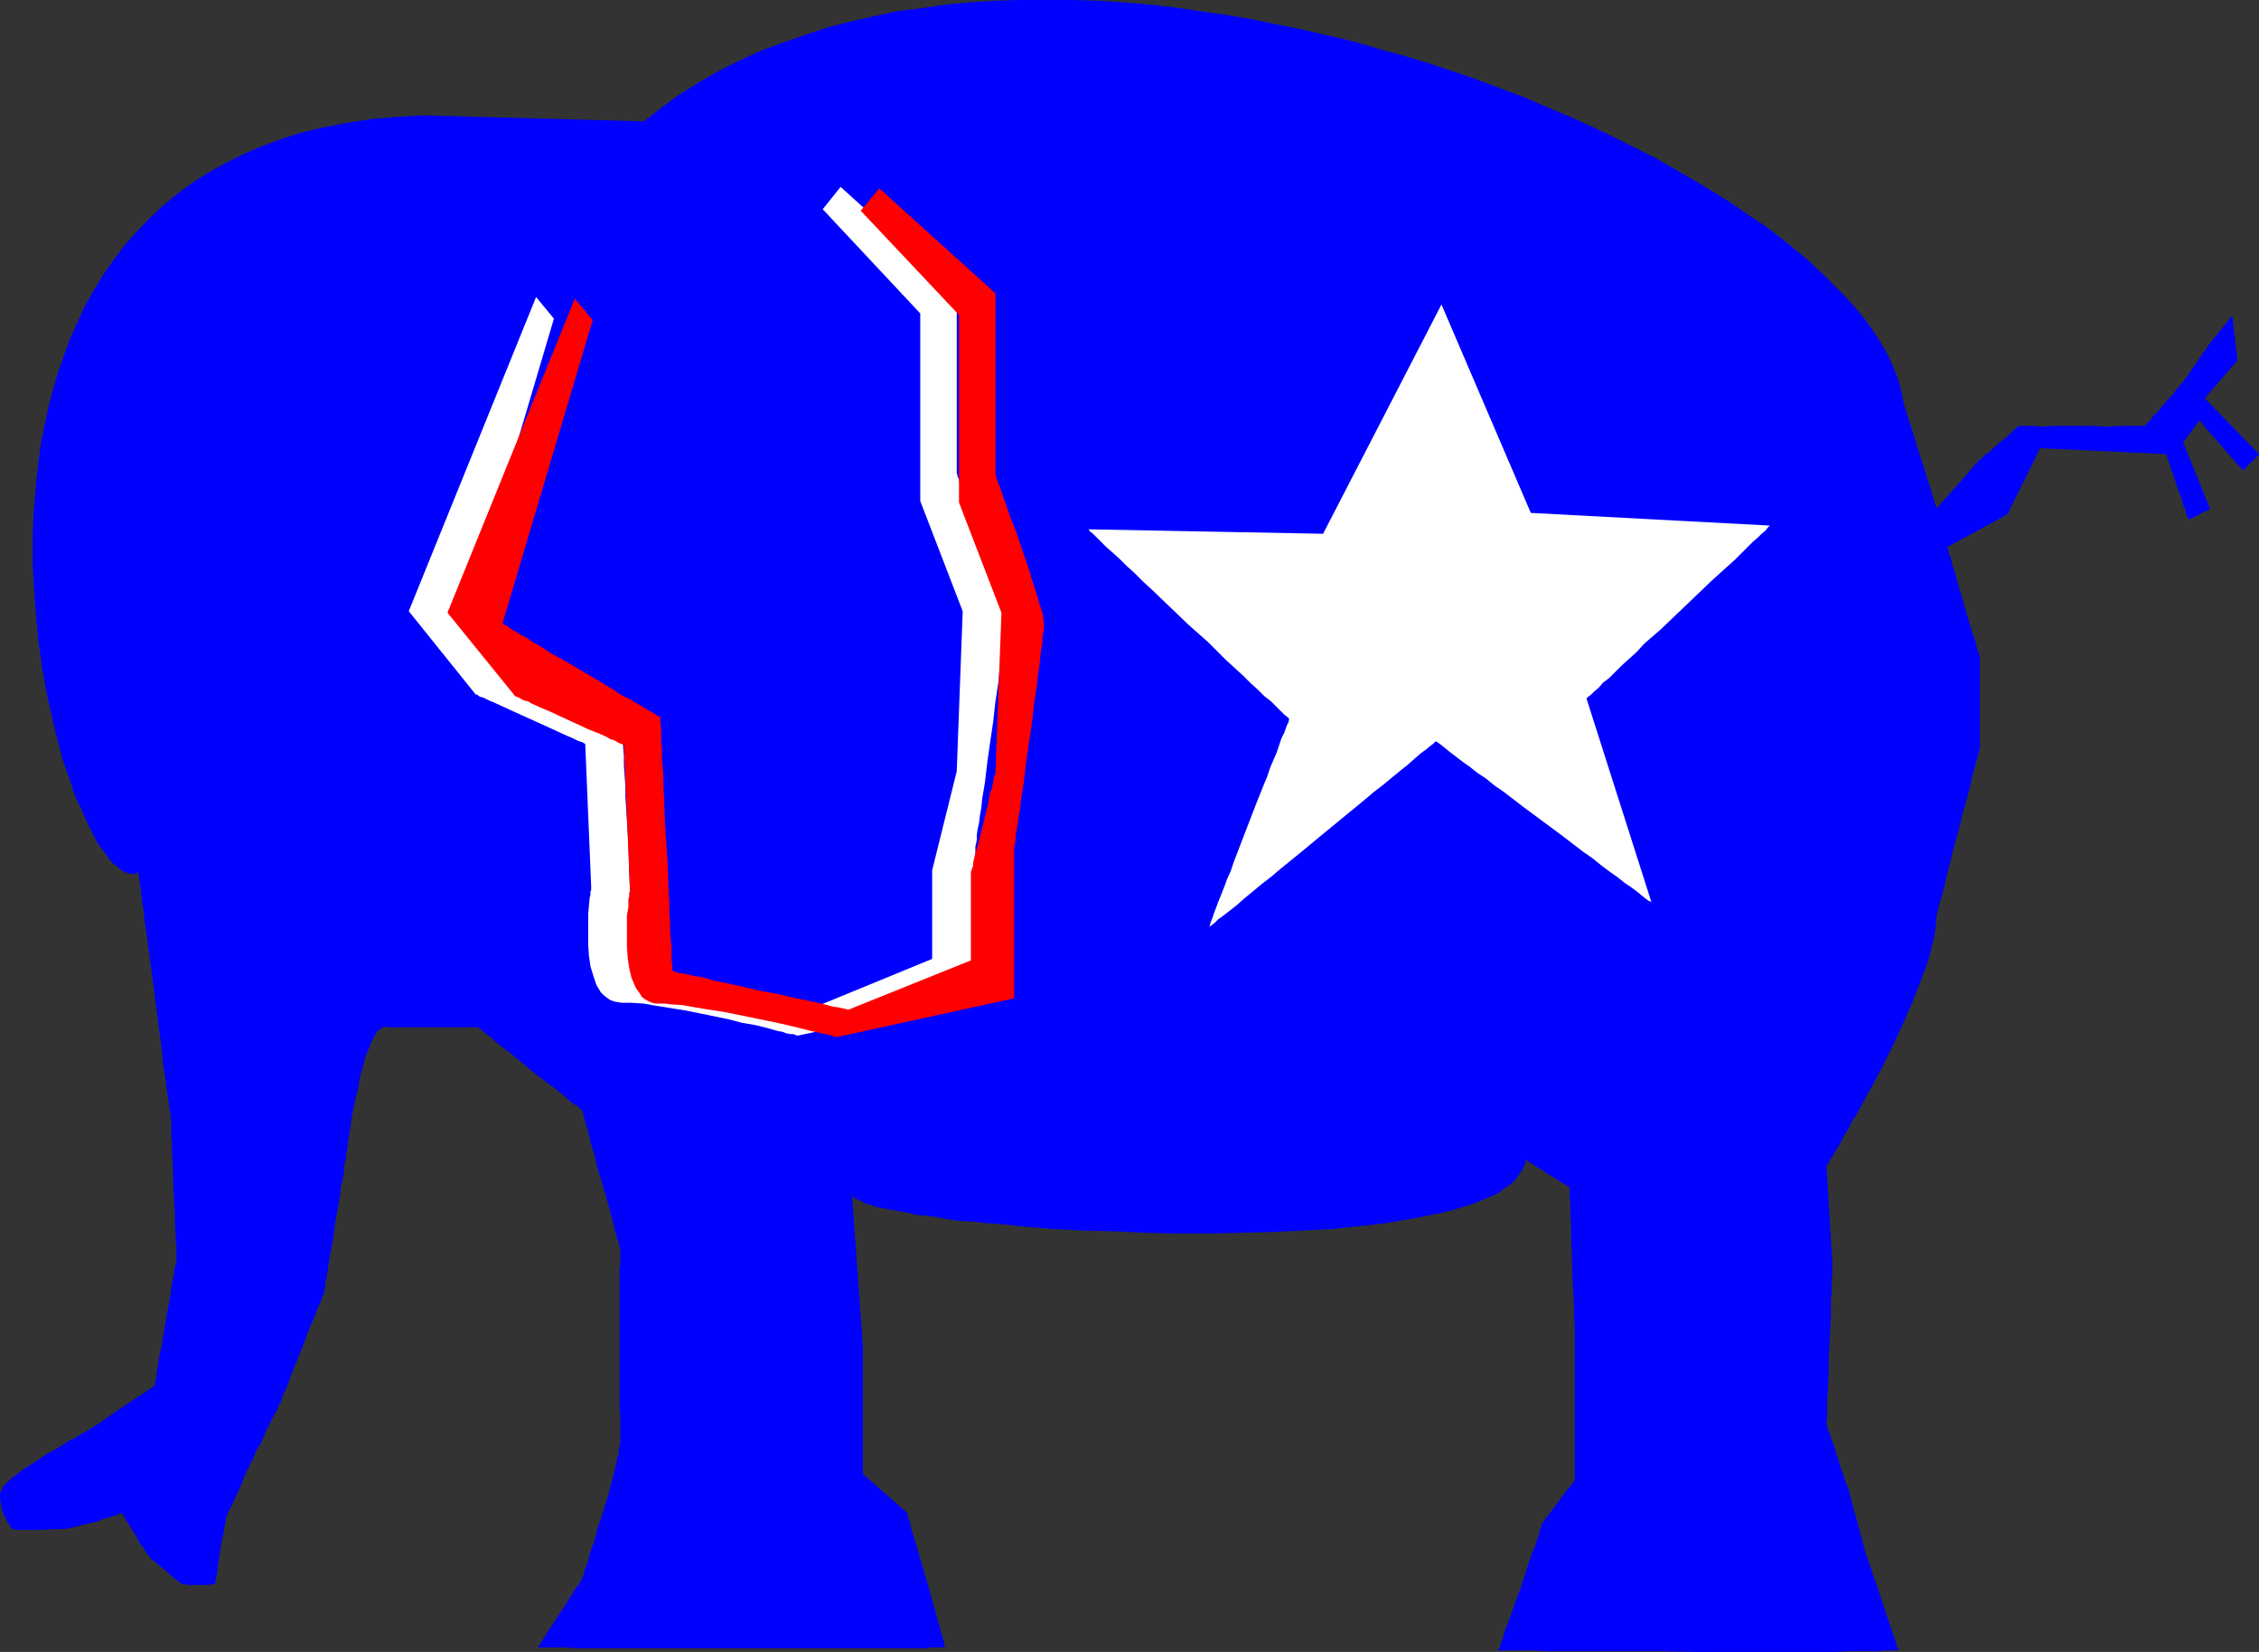
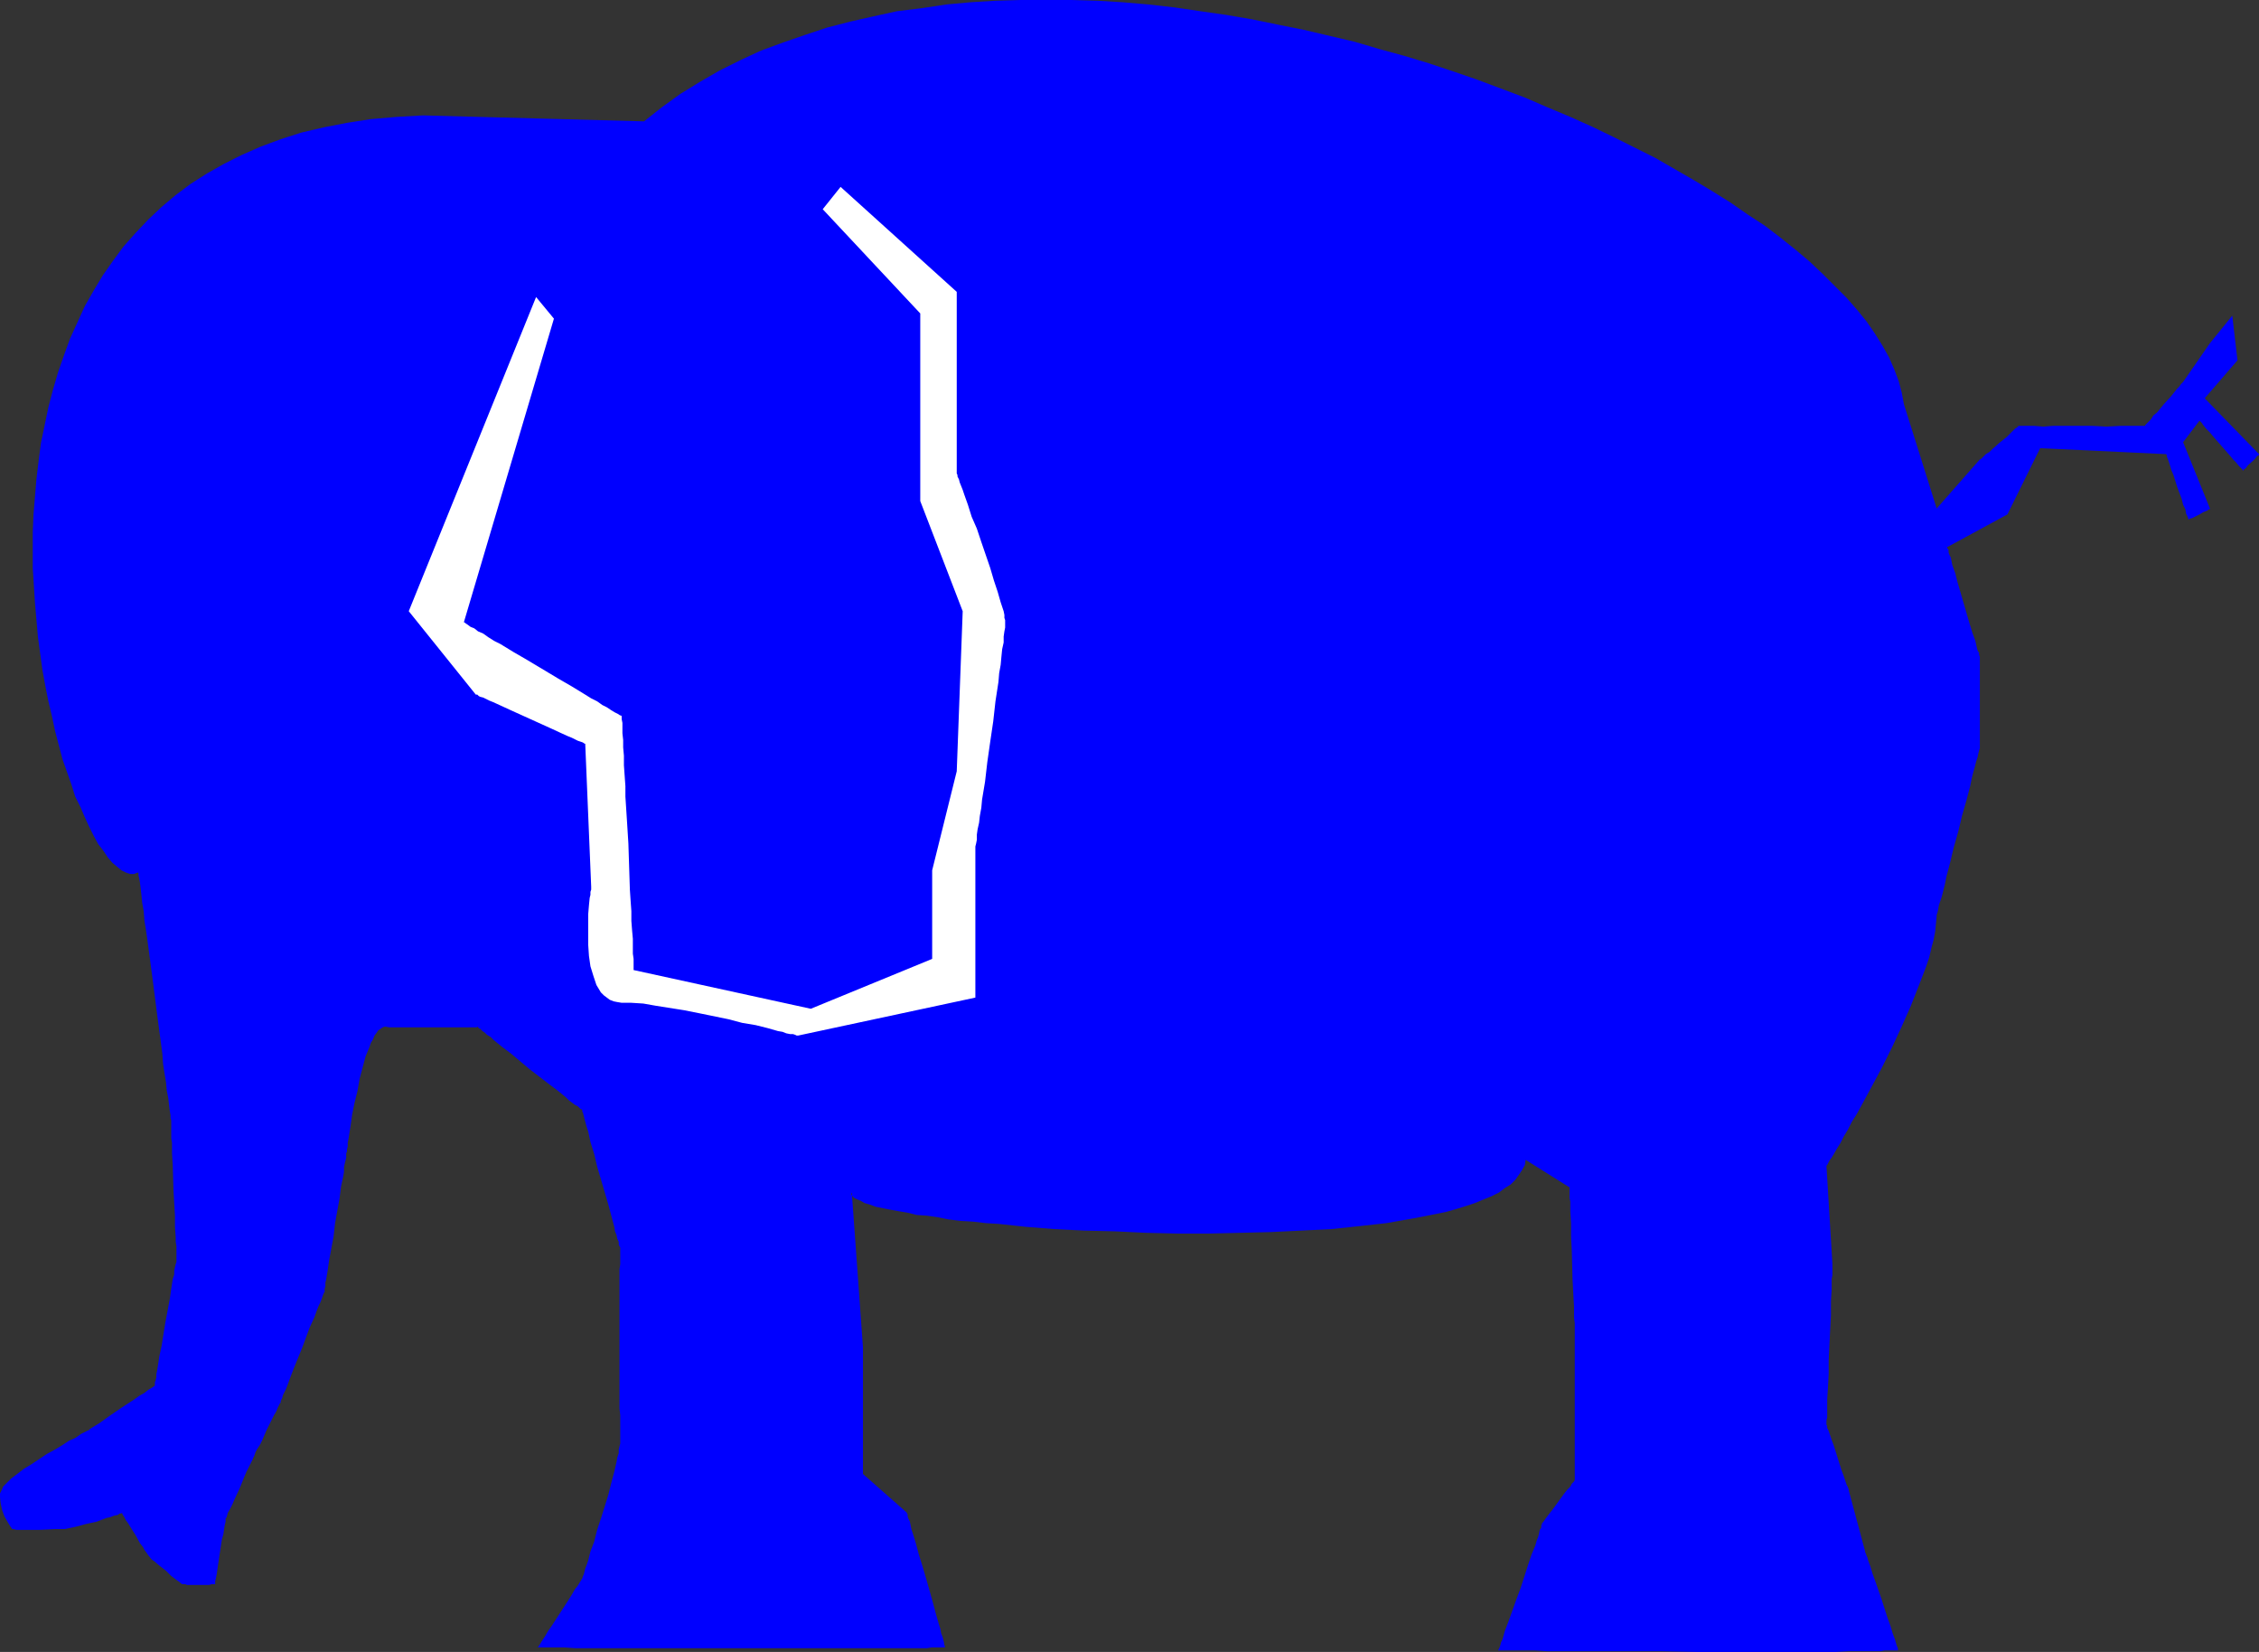
<svg xmlns="http://www.w3.org/2000/svg" xmlns:ns1="http://sodipodi.sourceforge.net/DTD/sodipodi-0.dtd" xmlns:ns2="http://www.inkscape.org/namespaces/inkscape" version="1.0" width="129.724mm" height="94.851mm" id="svg4" ns1:docname="Republican 09.wmf">
  <rect width="100%" height="100%" fill="#333333" stroke="none" />
  <ns1:namedview id="namedview4" pagecolor="#ffffff" bordercolor="#000000" borderopacity="0.25" ns2:showpageshadow="2" ns2:pageopacity="0.0" ns2:pagecheckerboard="0" ns2:deskcolor="#d1d1d1" ns2:document-units="mm" />
  <defs id="defs1">
    <pattern id="WMFhbasepattern" patternUnits="userSpaceOnUse" width="6" height="6" x="0" y="0" />
  </defs>
  <path style="fill:#0000ff;fill-opacity:1;fill-rule:evenodd;stroke:none" d="m 139.784,26.334 -47.995,-1.292 -5.656,0.323 -5.656,0.485 -5.171,0.808 -5.01,0.969 -4.848,1.131 -4.525,1.454 -4.363,1.616 -4.04,1.777 -3.878,1.939 -3.717,2.1 -3.555,2.262 -3.232,2.423 -3.07,2.585 -2.909,2.746 -2.747,2.908 -2.586,2.908 -2.262,3.07 -2.262,3.231 -1.939,3.231 -1.939,3.393 -1.616,3.554 -1.616,3.554 -1.293,3.554 -1.293,3.716 -1.131,3.877 -0.97,3.716 -0.808,3.877 -0.808,3.877 -0.485,3.716 -0.485,4.039 -0.323,3.877 -0.323,3.877 -0.162,3.877 v 3.877 3.877 l 0.485,7.593 0.323,3.716 0.323,3.716 0.485,3.554 0.485,3.554 0.646,3.554 0.646,3.231 0.808,3.393 0.646,3.07 0.808,3.07 0.808,3.07 0.97,2.746 0.97,2.746 0.808,2.585 1.131,2.262 0.97,2.262 0.97,2.1 0.97,1.939 0.97,1.777 1.131,1.454 0.97,1.454 0.97,1.131 0.97,0.808 0.97,0.808 0.97,0.485 0.97,0.323 h 0.808 l 0.808,-0.323 0.162,0.162 v 0.485 l 0.162,0.646 0.162,0.969 0.162,1.292 0.162,1.454 0.162,1.616 0.323,1.777 0.162,2.1 0.323,1.939 0.323,2.262 0.323,2.423 0.646,4.847 0.646,5.008 0.646,5.008 0.646,4.847 0.323,2.423 0.162,2.262 0.323,2.1 0.323,1.939 0.162,1.777 0.323,1.616 0.162,1.454 0.162,1.292 0.162,0.969 v 0.646 l 0.162,0.485 v 0.162 0.808 0.485 1.454 0.969 l 0.162,0.969 v 2.262 l 0.162,2.585 0.162,5.493 0.323,5.493 v 2.423 l 0.162,2.262 v 0.969 l 0.162,0.969 v 0.808 0.646 0.485 0.485 0.323 0 0.323 0.323 l -0.162,0.485 -0.162,0.646 -0.162,0.808 v 0.808 l -0.323,0.969 -0.323,2.1 -0.323,2.262 -0.97,5.17 -0.808,5.008 -0.485,2.262 -0.323,2.1 -0.162,0.969 -0.162,0.808 v 0.646 l -0.162,0.646 -0.162,0.485 v 0.323 0.323 0 l -0.162,0.162 v 0 l -0.485,0.323 -0.808,0.485 -0.808,0.646 -1.131,0.646 -1.131,0.808 -2.747,1.777 -2.586,1.777 -1.131,0.808 -1.131,0.808 -0.808,0.485 -0.808,0.485 -0.485,0.323 v 0.162 0 h -0.162 v 0 l -0.323,0.162 -0.323,0.162 -0.97,0.485 -1.131,0.808 -0.646,0.323 -0.808,0.323 -1.454,0.969 -1.616,0.969 -1.778,0.969 -3.394,2.262 -1.616,0.969 -1.454,1.131 -1.293,0.969 -0.97,0.969 -0.808,0.808 -0.162,0.485 -0.162,0.323 L 0,324.081 v 0.808 l 0.162,1.454 0.323,1.454 0.485,1.292 0.646,1.131 0.485,0.808 0.323,0.485 0.162,0.162 v 0.162 h 0.162 0.162 l 0.646,0.162 h 5.01 l 3.555,-0.162 h 0.97 0.97 l 2.262,-0.485 2.424,-0.646 2.262,-0.485 2.101,-0.808 0.808,-0.162 0.808,-0.323 0.808,-0.162 0.485,-0.323 h 0.323 l 0.162,-0.162 v 0.162 l 0.162,0.323 0.323,0.485 0.323,0.646 0.485,0.646 0.485,0.808 1.131,1.777 0.97,1.777 0.646,0.808 0.323,0.646 0.485,0.646 0.323,0.485 0.162,0.162 v 0.162 h 0.162 l 0.162,0.323 0.323,0.323 0.485,0.323 1.131,0.969 1.454,1.131 1.131,1.131 1.293,0.969 0.485,0.323 0.323,0.323 0.323,0.162 v 0 0 h 0.646 l 0.323,0.162 h 4.848 l 0.485,-0.162 h 0.646 0.162 v -0.162 -0.485 l 0.162,-0.646 0.162,-0.808 0.162,-1.131 0.162,-1.131 0.808,-5.331 0.323,-1.131 0.162,-1.131 0.162,-0.969 0.162,-0.646 v -0.485 -0.323 h 0.162 l 0.162,-0.485 0.162,-0.646 0.485,-0.808 0.485,-0.969 0.485,-1.131 1.131,-2.423 0.97,-2.423 0.485,-1.131 0.485,-0.969 0.485,-0.969 0.323,-0.646 0.162,-0.323 v -0.162 l 0.162,-0.162 0.162,-0.485 0.162,-0.485 0.323,-0.646 0.646,-0.969 0.485,-0.969 0.97,-2.262 1.131,-2.262 0.485,-0.969 0.485,-0.808 0.323,-0.808 0.323,-0.646 0.162,-0.323 0.162,-0.162 v 0 -0.323 l 0.162,-0.323 0.162,-0.323 0.162,-0.646 0.323,-0.646 0.323,-0.646 0.323,-0.808 0.646,-1.777 0.808,-2.1 1.778,-4.362 1.616,-4.362 0.97,-2.1 0.646,-1.777 0.323,-0.808 0.323,-0.646 0.323,-0.808 0.162,-0.485 0.162,-0.485 0.162,-0.323 v -0.162 h 0.162 v -0.162 -0.162 -0.485 l 0.162,-0.485 v -0.808 l 0.162,-0.646 0.162,-0.969 0.162,-0.969 0.323,-2.262 0.485,-2.585 0.485,-2.585 0.323,-2.908 0.97,-5.331 0.323,-2.585 0.485,-2.262 0.162,-0.969 v -0.969 l 0.162,-0.808 0.162,-0.646 0.162,-0.646 v -0.323 -0.323 0 -0.323 l 0.162,-0.323 v -0.485 l 0.162,-0.646 v -0.808 l 0.162,-0.808 0.162,-0.969 0.323,-2.1 0.323,-2.262 0.485,-2.423 0.646,-2.585 0.485,-2.746 0.646,-2.423 0.646,-2.423 0.808,-1.939 0.323,-0.969 0.485,-0.808 0.323,-0.808 0.485,-0.646 0.323,-0.485 0.485,-0.323 0.485,-0.323 0.485,-0.162 0.97,0.162 h 2.586 1.616 12.443 0.97 1.293 l 0.323,-0.162 v 0.162 l 0.162,0.162 0.323,0.162 0.485,0.485 0.485,0.323 0.485,0.485 0.808,0.485 0.646,0.646 1.778,1.454 1.939,1.454 4.04,3.393 4.202,3.231 1.939,1.454 1.778,1.454 0.646,0.646 0.646,0.485 0.646,0.485 0.646,0.323 0.323,0.323 0.323,0.323 h 0.162 l 0.162,0.162 v 0 0.323 l 0.162,0.323 0.162,0.646 0.162,0.646 0.485,1.777 0.323,0.969 0.485,2.262 0.808,2.585 0.646,2.746 0.808,2.746 0.808,2.746 0.808,2.746 0.646,2.423 0.646,2.423 0.162,0.969 0.323,0.808 0.162,0.808 0.323,0.646 v 0.646 l 0.162,0.323 0.162,0.323 v 0 3.554 l -0.162,1.131 v 30.211 l 0.162,1.454 v 5.654 0.485 l -0.162,0.646 -0.162,0.646 v 0.808 l -0.323,0.969 -0.162,0.969 -0.485,2.1 -0.646,2.423 -0.646,2.585 -1.616,5.17 -0.808,2.423 -0.646,2.585 -0.808,2.1 -0.485,1.939 -0.323,0.969 -0.323,0.808 -0.162,0.646 -0.162,0.646 -0.162,0.323 -0.162,0.485 v 0.162 0 h -0.162 v 0.162 l -0.323,0.485 -0.485,0.808 -0.646,0.808 -0.646,1.131 -0.808,1.292 -1.778,2.746 -1.778,2.746 -0.808,1.131 -0.646,1.131 -0.646,0.969 -0.485,0.808 -0.323,0.485 -0.162,0.162 v 0 h 0.97 0.646 4.202 l 2.424,0.162 h 5.656 3.232 10.989 3.878 42.662 2.909 2.747 2.262 1.939 l 0.97,-0.162 h 0.646 0.808 0.97 0.162 0.323 v -0.162 -0.162 l -0.162,-0.323 v -0.323 l -0.162,-0.646 -0.162,-0.646 -0.323,-0.808 -0.162,-0.969 -0.323,-0.969 -0.646,-2.262 -0.646,-2.423 -1.454,-5.17 -0.808,-2.746 -0.808,-2.585 -0.646,-2.423 -0.646,-2.1 -0.323,-0.969 -0.162,-0.808 -0.162,-0.808 -0.323,-0.646 -0.162,-0.485 v -0.485 l -0.162,-0.162 v -0.162 l -9.534,-8.401 v -27.464 l -2.424,-33.604 -0.162,0.323 0.323,0.485 0.323,0.323 0.646,0.323 0.808,0.323 0.808,0.485 1.131,0.323 1.293,0.485 1.616,0.323 1.616,0.323 1.778,0.323 1.939,0.323 1.939,0.485 2.262,0.162 2.262,0.323 2.424,0.485 2.586,0.323 2.747,0.162 2.747,0.323 2.747,0.162 5.979,0.646 6.141,0.485 6.464,0.323 6.626,0.162 6.787,0.323 6.787,0.162 h 6.949 l 6.787,-0.162 6.626,-0.162 6.626,-0.323 6.464,-0.323 6.141,-0.646 2.909,-0.323 2.909,-0.323 2.747,-0.485 2.747,-0.485 2.586,-0.485 2.424,-0.485 2.424,-0.485 2.262,-0.646 2.101,-0.646 1.939,-0.646 1.939,-0.808 1.616,-0.646 1.616,-0.808 1.293,-0.969 1.293,-0.808 0.97,-0.969 0.808,-1.131 0.646,-0.969 0.646,-1.131 0.162,-1.131 9.534,5.978 v 0.808 0.646 0.808 l 0.162,0.808 v 1.131 0.969 l 0.162,2.585 v 2.908 l 0.162,3.07 0.162,6.139 0.162,3.07 0.162,2.908 v 2.423 l 0.162,1.131 v 0.969 0.969 0.808 0.485 0.808 29.888 0.162 l -0.162,0.323 -0.485,0.485 -0.323,0.646 -0.646,0.646 -0.646,0.808 -1.293,1.777 -1.293,1.777 -0.646,0.808 -0.485,0.646 -0.485,0.646 -0.323,0.485 -0.323,0.323 v 0.162 0 l -0.162,0.323 v 0.485 l -0.323,0.485 -0.162,0.808 -0.162,0.646 -0.323,0.808 -0.323,1.131 -0.808,1.939 -0.808,2.423 -1.616,5.008 -0.97,2.585 -0.808,2.262 -0.808,2.262 -0.808,2.1 -0.485,1.777 -0.323,0.646 -0.162,0.646 -0.162,0.485 -0.162,0.323 -0.162,0.323 v 0 h 2.262 0.646 5.171 l 2.586,0.162 h 9.534 3.555 11.474 l 8.242,0.162 h 29.734 l 2.909,-0.162 h 2.747 2.262 1.939 l 0.808,-0.162 h 0.808 0.485 1.131 0.162 0.323 v -0.162 0 -0.323 l -0.162,-0.323 -0.162,-0.485 -0.323,-1.131 -0.485,-1.292 -0.485,-1.616 -0.646,-1.777 -1.293,-4.039 -1.293,-3.716 -0.646,-1.777 -0.485,-1.616 -0.485,-1.292 -0.162,-0.646 -0.162,-0.323 -0.162,-0.485 -0.162,-0.323 v -0.162 0 l -3.555,-13.248 v -0.162 l -0.162,-0.485 -0.323,-0.646 -0.323,-0.969 -0.323,-0.969 -0.485,-1.292 -0.808,-2.585 -0.808,-2.585 -0.485,-1.292 -0.323,-0.969 -0.323,-0.969 -0.323,-0.646 V 309.379 l -0.162,-0.162 v -0.969 l 0.162,-0.646 v -0.646 -0.969 -1.131 -1.131 l 0.162,-2.585 0.162,-2.908 v -3.07 l 0.323,-6.624 0.162,-3.07 v -3.07 l 0.162,-2.585 v -1.131 -1.131 l 0.162,-0.808 v -0.808 -0.646 -0.969 l -1.293,-21.325 0.162,-0.162 0.162,-0.323 0.323,-0.646 0.485,-0.646 0.485,-0.808 0.646,-1.131 0.808,-1.292 0.646,-1.292 0.97,-1.616 0.808,-1.616 1.131,-1.777 0.97,-1.777 2.101,-3.877 2.262,-4.2 2.262,-4.524 2.101,-4.524 1.939,-4.362 1.778,-4.524 0.808,-2.1 0.808,-2.1 0.646,-1.939 0.485,-2.1 0.485,-1.777 0.323,-1.777 0.162,-1.616 0.162,-1.616 v -0.162 -0.162 l 0.162,-0.485 0.162,-0.646 0.162,-0.969 0.323,-0.969 0.323,-0.969 0.323,-1.292 0.323,-1.292 0.323,-1.616 0.808,-3.07 0.808,-3.393 0.97,-3.393 0.808,-3.393 0.97,-3.393 0.808,-3.07 0.323,-1.616 0.323,-1.292 0.323,-1.131 0.323,-1.292 0.323,-0.969 0.162,-0.808 0.162,-0.646 0.162,-0.485 v -0.323 -0.162 -19.225 0 -0.162 l -0.162,-0.323 v -0.485 l -0.323,-0.485 -0.162,-0.646 -0.323,-1.454 -0.646,-1.777 -0.646,-2.1 -2.586,-8.886 -0.485,-1.939 -0.646,-1.777 -0.323,-1.616 -0.323,-0.646 -0.162,-0.485 v -0.485 l -0.162,-0.323 -0.162,-0.162 v -0.162 l 13.09,-7.108 7.11,-14.378 27.31,1.292 0.162,0.162 v 0.323 l 0.323,0.808 0.323,0.969 0.323,1.131 0.485,1.131 0.808,2.585 0.97,2.585 0.323,1.292 0.485,0.969 0.162,0.969 0.323,0.646 0.162,0.485 v 0.162 h 0.162 v -0.162 l 0.646,-0.162 0.646,-0.323 0.97,-0.485 0.808,-0.485 0.808,-0.323 0.485,-0.323 h 0.162 v -0.162 l -5.818,-14.378 3.555,-4.685 0.162,0.162 0.323,0.323 0.323,0.485 0.646,0.808 0.808,0.808 0.808,0.969 3.394,3.877 0.808,0.969 0.646,0.646 0.646,0.808 0.485,0.485 0.323,0.323 v 0.162 h 0.162 v -0.162 l 0.485,-0.323 0.485,-0.646 1.454,-1.292 0.485,-0.646 0.485,-0.323 v -0.162 0 l -11.797,-12.117 7.11,-8.239 -1.131,-9.693 -4.848,5.978 -5.818,8.401 -0.162,0.162 -0.323,0.323 -0.323,0.485 -0.485,0.485 -0.646,0.808 -0.646,0.808 -1.616,1.777 -1.454,1.777 -0.808,0.646 -0.485,0.808 -0.646,0.646 -0.323,0.323 -0.323,0.323 v 0.162 h -0.162 -0.646 -4.525 l -3.07,0.162 -3.07,-0.162 h -4.525 -0.485 -0.323 v 0 h -0.485 -2.747 l -2.101,0.162 -1.939,-0.162 h -2.909 -0.323 -0.162 l -0.162,0.162 -0.162,0.162 -0.485,0.323 -0.485,0.485 -0.646,0.646 -0.646,0.646 -1.616,1.292 -1.454,1.292 -0.646,0.646 -0.808,0.485 -0.485,0.485 -0.323,0.323 -0.323,0.323 h -0.162 l -9.373,10.663 -7.11,-22.618 -0.485,-2.585 -0.646,-2.423 -0.97,-2.585 -1.131,-2.585 -1.454,-2.585 -1.616,-2.585 -1.778,-2.585 -2.101,-2.585 -2.262,-2.585 -2.586,-2.585 -2.586,-2.585 -2.909,-2.746 -3.07,-2.585 -3.232,-2.585 -3.394,-2.585 -3.717,-2.423 -3.717,-2.585 -3.878,-2.423 -4.04,-2.423 -4.202,-2.423 -4.202,-2.423 -4.525,-2.262 -4.525,-2.262 -4.686,-2.262 -4.686,-2.1 -5.01,-2.1 -4.848,-2.1 -5.171,-1.939 -5.171,-1.939 -5.171,-1.777 -5.333,-1.777 -5.333,-1.616 -5.333,-1.454 -5.494,-1.616 -5.494,-1.292 -5.494,-1.292 -5.656,-1.131 -5.494,-1.131 -5.656,-0.969 -5.656,-0.808 -5.494,-0.808 -5.656,-0.646 -5.656,-0.485 L 238.198,0.162 232.542,0 h -5.494 -5.494 l -5.494,0.162 -5.333,0.323 -5.333,0.485 -5.333,0.808 -5.333,0.646 -5.171,1.131 -5.01,1.131 -5.01,1.292 -4.848,1.616 -4.686,1.616 -4.848,1.777 -4.525,2.1 -4.525,2.262 -4.202,2.423 -4.202,2.585 -4.04,2.908 z" id="path1" />
  <path style="fill:#ffffff;fill-opacity:1;fill-rule:evenodd;stroke:none" d="m 116.352,64.461 -27.634,68.176 14.544,18.094 h 0.162 0.162 l 0.323,0.323 0.323,0.162 0.646,0.162 0.646,0.323 0.646,0.323 0.808,0.323 1.778,0.808 2.101,0.969 8.565,3.877 2.101,0.969 1.778,0.808 0.808,0.323 1.293,0.646 0.485,0.162 0.485,0.162 0.323,0.162 0.162,0.162 h 0.162 l 1.293,31.019 v 0.162 0.162 0.323 l -0.162,0.485 v 0.646 l -0.162,0.646 -0.162,1.616 -0.162,1.939 v 2.1 2.262 2.262 l 0.162,2.423 0.323,2.262 0.646,2.1 0.646,1.939 0.485,0.808 0.485,0.808 0.646,0.646 0.646,0.485 0.646,0.485 0.808,0.323 0.808,0.162 0.97,0.162 h 1.131 0.97 l 2.586,0.162 2.747,0.485 3.07,0.485 3.07,0.485 3.232,0.646 6.302,1.292 3.07,0.808 2.909,0.485 2.586,0.646 1.131,0.323 1.131,0.323 0.97,0.162 0.808,0.323 0.808,0.162 h 0.646 l 0.485,0.162 0.323,0.162 h 0.323 v 0 l 38.461,-8.239 v -32.311 -0.162 -0.323 l 0.162,-0.646 0.162,-0.808 v -1.131 l 0.162,-1.131 0.323,-1.454 0.162,-1.454 0.323,-1.777 0.162,-1.777 0.323,-1.939 0.323,-1.939 0.485,-4.2 0.646,-4.524 0.646,-4.362 0.485,-4.362 0.646,-4.2 0.162,-1.939 0.323,-1.777 0.162,-1.777 0.162,-1.616 0.323,-1.454 v -1.292 l 0.162,-1.131 0.162,-0.808 v -0.646 -0.485 -0.485 l -0.162,-0.485 v -0.646 l -0.162,-0.808 -0.323,-0.969 -0.323,-0.969 -0.323,-1.131 -0.323,-1.131 -0.808,-2.423 -0.808,-2.746 -1.939,-5.654 -0.97,-2.908 -1.131,-2.585 -0.808,-2.585 -0.808,-2.262 -0.323,-0.969 -0.323,-0.808 -0.323,-0.808 -0.162,-0.646 -0.323,-0.646 v -0.323 l -0.162,-0.323 v 0 -39.42 l -25.21,-22.779 -3.878,4.847 21.17,22.618 v 40.712 l 9.211,23.91 -1.293,34.734 -5.333,21.487 v 19.225 l -26.341,10.824 -38.461,-8.401 v -0.646 -0.808 -0.969 l -0.162,-1.131 v -1.616 -1.616 l -0.162,-1.777 -0.162,-2.1 v -2.1 l -0.162,-2.262 -0.162,-2.423 -0.162,-5.008 -0.162,-5.008 -0.323,-5.17 -0.323,-5.008 v -2.262 l -0.162,-2.262 -0.162,-2.262 v -2.1 l -0.162,-1.777 v -1.616 l -0.162,-1.454 v -1.292 -0.969 l -0.162,-0.808 v -0.646 l -0.162,-0.162 h -0.162 l -0.485,-0.323 -0.646,-0.323 -0.808,-0.485 -0.97,-0.646 -0.97,-0.485 -1.131,-0.808 -1.293,-0.646 -1.293,-0.808 -2.909,-1.777 -3.07,-1.777 -6.464,-3.877 -3.07,-1.777 -2.909,-1.777 -1.293,-0.646 -1.293,-0.808 -1.131,-0.808 -1.131,-0.485 -0.808,-0.646 -0.808,-0.323 -0.646,-0.485 -0.485,-0.323 -0.162,-0.162 h -0.162 l 19.554,-65.915 z" id="path2" />
-   <path style="fill:#ff0000;fill-opacity:1;fill-rule:evenodd;stroke:none" d="m 124.755,64.784 -27.634,68.176 14.544,17.933 v 0.162 h 0.162 l 0.323,0.162 0.485,0.162 0.485,0.323 0.646,0.323 0.808,0.162 0.808,0.485 1.778,0.808 1.939,0.808 8.726,4.039 2.101,0.808 1.778,0.808 0.808,0.485 0.646,0.162 0.646,0.323 0.485,0.323 0.485,0.162 0.323,0.162 0.162,0.162 h 0.162 l 1.293,31.019 v 0.162 0.162 0.323 l -0.162,0.485 v 0.646 l -0.162,0.646 v 1.616 l -0.323,1.939 v 2.1 2.262 2.262 l 0.162,2.423 0.323,2.262 0.485,2.1 0.808,1.939 0.485,0.808 0.485,0.646 0.485,0.808 0.646,0.485 0.808,0.485 0.808,0.323 0.808,0.162 h 0.97 0.97 l 1.131,0.162 2.586,0.162 2.747,0.485 2.909,0.485 3.232,0.485 3.232,0.646 6.302,1.292 3.07,0.646 2.747,0.646 2.586,0.646 1.293,0.323 2.101,0.485 0.808,0.162 0.808,0.162 0.646,0.162 0.485,0.162 0.323,0.162 h 0.323 v 0 l 38.461,-8.401 v -32.311 0 -0.485 l 0.162,-0.646 0.162,-0.808 v -0.969 l 0.162,-1.131 0.323,-1.454 0.162,-1.616 0.323,-1.616 0.162,-1.777 0.323,-1.939 0.323,-2.1 0.485,-4.2 0.646,-4.362 0.646,-4.362 0.485,-4.362 0.646,-4.2 0.162,-1.939 0.323,-1.777 0.162,-1.777 0.162,-1.616 0.323,-1.454 v -1.292 l 0.162,-1.131 0.162,-0.808 v -0.808 -0.485 -0.323 l -0.162,-0.485 v -0.808 l -0.162,-0.646 -0.323,-0.969 -0.323,-0.969 -0.323,-1.131 -0.323,-1.131 -0.808,-2.423 -0.808,-2.746 -1.939,-5.654 -0.97,-2.908 -1.131,-2.746 -0.808,-2.423 -0.808,-2.262 -0.323,-0.969 -0.323,-0.969 -0.323,-0.646 -0.162,-0.646 -0.323,-0.646 v -0.323 l -0.162,-0.323 v 0 -39.42 l -25.21,-22.779 -4.04,4.847 21.331,22.618 v 40.712 l 9.211,23.91 -1.293,34.573 v 0.162 0.162 l -0.162,0.323 -0.162,0.323 -0.162,1.131 -0.323,1.454 -0.485,1.454 -0.323,1.939 -1.939,7.916 -0.485,1.777 -0.485,1.616 -0.323,1.454 v 0.646 l -0.323,0.808 v 0.162 l -0.162,0.323 v 0 19.225 l -26.502,10.663 v 0 h -0.323 l -0.485,-0.162 -0.808,-0.162 -0.808,-0.162 -1.131,-0.162 -1.131,-0.323 -1.293,-0.323 -1.454,-0.323 -1.454,-0.323 -3.232,-0.646 -3.394,-0.808 -3.555,-0.646 -3.555,-0.808 -3.555,-0.808 -3.232,-0.646 -1.454,-0.485 -1.454,-0.323 -1.293,-0.162 -1.131,-0.323 -0.97,-0.162 -0.97,-0.162 -0.646,-0.162 -0.485,-0.162 -0.323,-0.162 h -0.162 v -0.646 -0.646 l -0.162,-0.969 v -1.292 -1.454 l -0.162,-1.616 -0.162,-1.939 v -1.939 l -0.162,-2.1 v -2.262 l -0.162,-2.423 -0.162,-5.008 -0.323,-5.17 -0.323,-5.008 -0.162,-5.008 -0.162,-2.423 v -2.262 l -0.162,-2.262 -0.162,-1.939 v -1.939 l -0.162,-1.616 v -1.454 -1.292 l -0.162,-0.969 v -0.808 -0.646 h -0.162 l -0.323,-0.162 -0.485,-0.323 -0.485,-0.323 -0.808,-0.485 -0.97,-0.485 -0.97,-0.646 -1.131,-0.646 -1.293,-0.808 -1.454,-0.646 -2.747,-1.777 -3.232,-1.939 -6.302,-3.716 -3.232,-1.777 -2.747,-1.777 -1.454,-0.808 -1.131,-0.808 -1.293,-0.646 -0.97,-0.646 -0.97,-0.485 -0.646,-0.485 -0.646,-0.485 -0.485,-0.162 -0.323,-0.162 v -0.162 l 19.554,-65.753 z" id="path3" />
-   <path style="fill:#ffffff;fill-opacity:1;fill-rule:evenodd;stroke:none" d="m 312.857,66.076 -25.694,49.759 -51.066,-0.969 h 0.162 l 0.323,0.485 0.646,0.485 0.808,0.808 0.97,0.969 1.131,1.131 1.293,1.131 1.616,1.454 1.454,1.454 1.778,1.616 1.778,1.777 1.939,1.777 3.878,3.716 4.04,3.877 4.202,3.716 3.878,3.877 1.939,1.777 1.778,1.616 1.616,1.616 1.616,1.454 1.454,1.454 1.454,1.131 1.131,1.131 0.97,0.969 0.808,0.808 0.646,0.485 0.323,0.323 0.162,0.162 h -0.162 v 0.485 l -0.323,0.646 -0.323,0.808 -0.323,0.969 -0.646,1.292 -0.485,1.454 -0.485,1.454 -1.454,3.393 -0.646,1.939 -0.808,1.939 -1.616,4.039 -1.616,4.2 -1.616,4.2 -1.616,4.2 -0.646,1.939 -0.808,1.777 -0.646,1.777 -0.646,1.616 -0.646,1.616 -0.485,1.292 -0.485,1.292 -0.323,0.969 -0.323,0.808 -0.162,0.646 -0.162,0.323 v 0.162 0 -0.162 l 0.485,-0.323 0.646,-0.485 0.808,-0.808 1.131,-0.808 1.454,-1.131 1.454,-1.131 1.616,-1.454 1.778,-1.454 1.939,-1.616 2.101,-1.616 2.101,-1.777 4.363,-3.554 4.686,-3.877 4.525,-3.716 4.525,-3.716 2.101,-1.777 2.101,-1.616 1.939,-1.616 1.778,-1.454 1.616,-1.292 1.454,-1.292 1.293,-1.131 1.131,-0.808 0.97,-0.808 0.646,-0.485 0.485,-0.485 v 0 h 0.162 l 0.485,0.323 0.646,0.485 0.808,0.646 0.97,0.808 1.293,0.969 1.454,1.131 1.616,1.131 1.616,1.292 1.939,1.292 1.778,1.454 2.101,1.454 4.202,3.231 8.726,6.462 4.202,3.231 2.101,1.454 1.778,1.454 1.939,1.454 1.616,1.131 1.616,1.292 1.454,0.969 1.293,0.969 0.97,0.808 0.808,0.646 0.646,0.485 0.485,0.162 0.162,0.162 -14.059,-44.105 v -0.162 l 0.323,-0.323 0.646,-0.485 0.646,-0.646 0.97,-0.808 0.97,-1.131 1.293,-0.969 1.293,-1.292 1.454,-1.454 1.616,-1.454 1.616,-1.454 1.616,-1.777 3.717,-3.231 3.717,-3.554 3.717,-3.554 3.555,-3.393 1.778,-1.616 1.616,-1.454 1.616,-1.454 1.454,-1.454 1.293,-1.292 1.131,-1.131 1.131,-0.969 0.808,-0.808 0.808,-0.646 0.485,-0.646 0.323,-0.323 0.162,-0.162 -51.874,-2.746 v 0 z" id="path4" />
</svg>